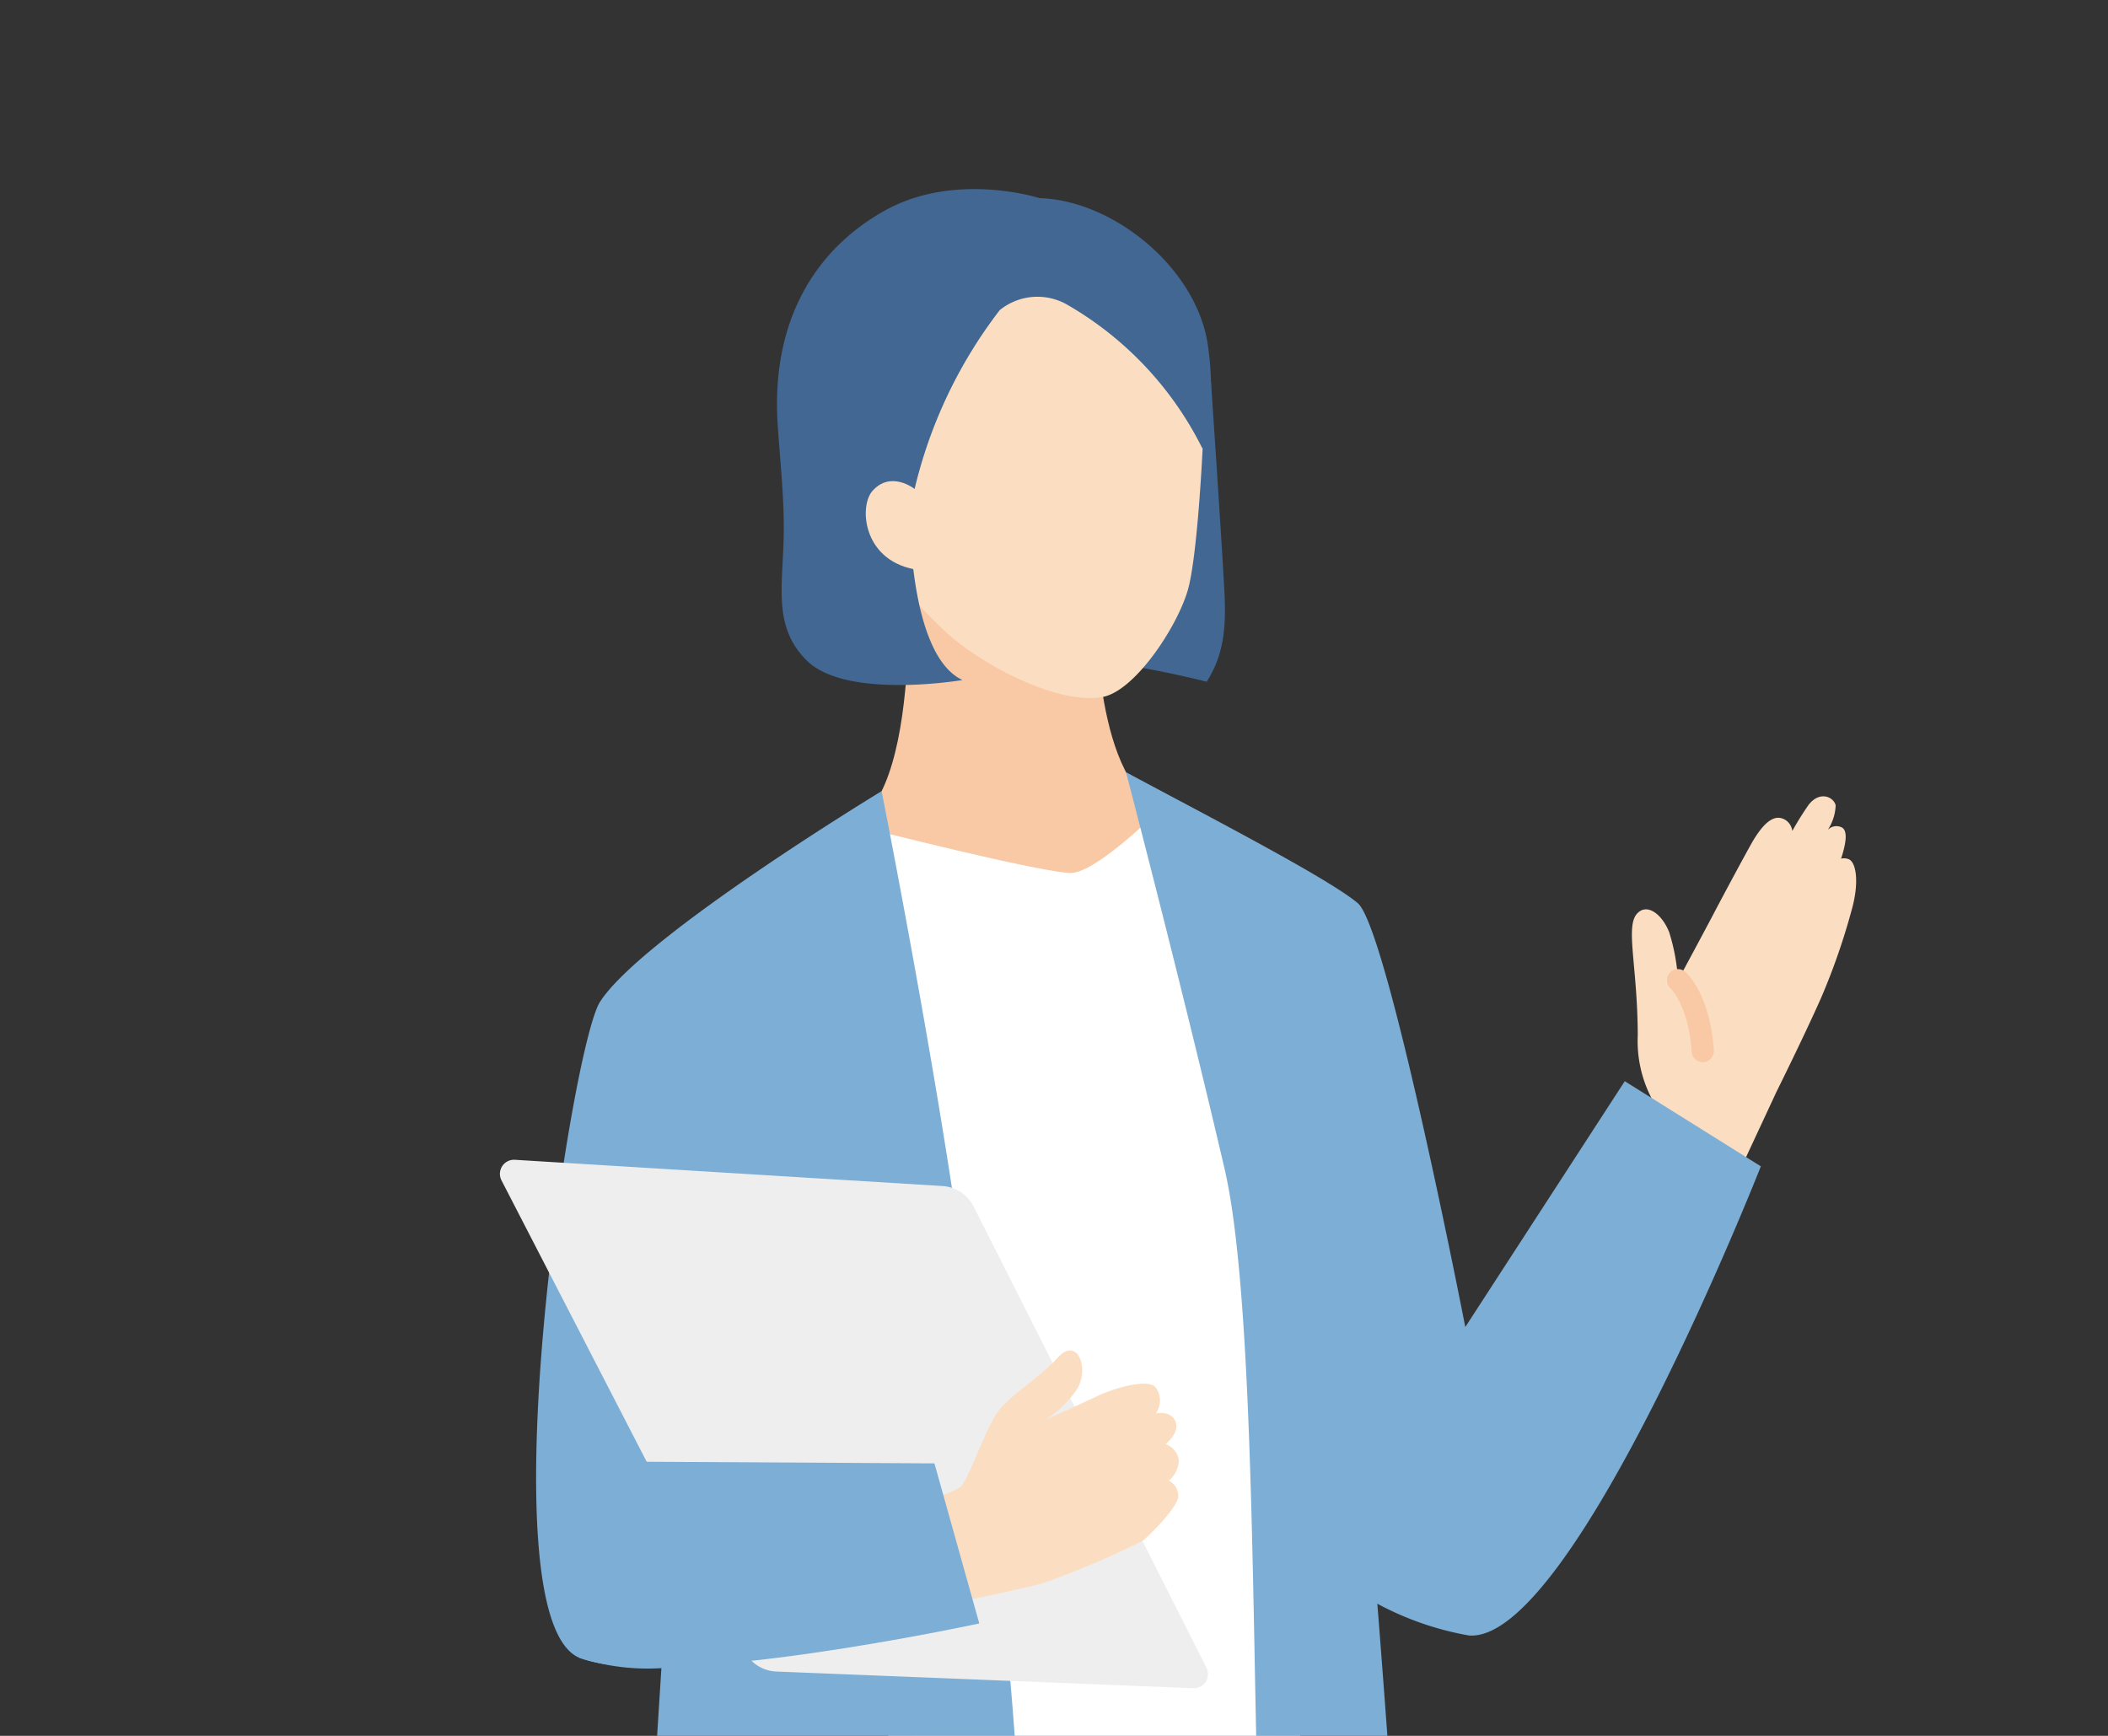
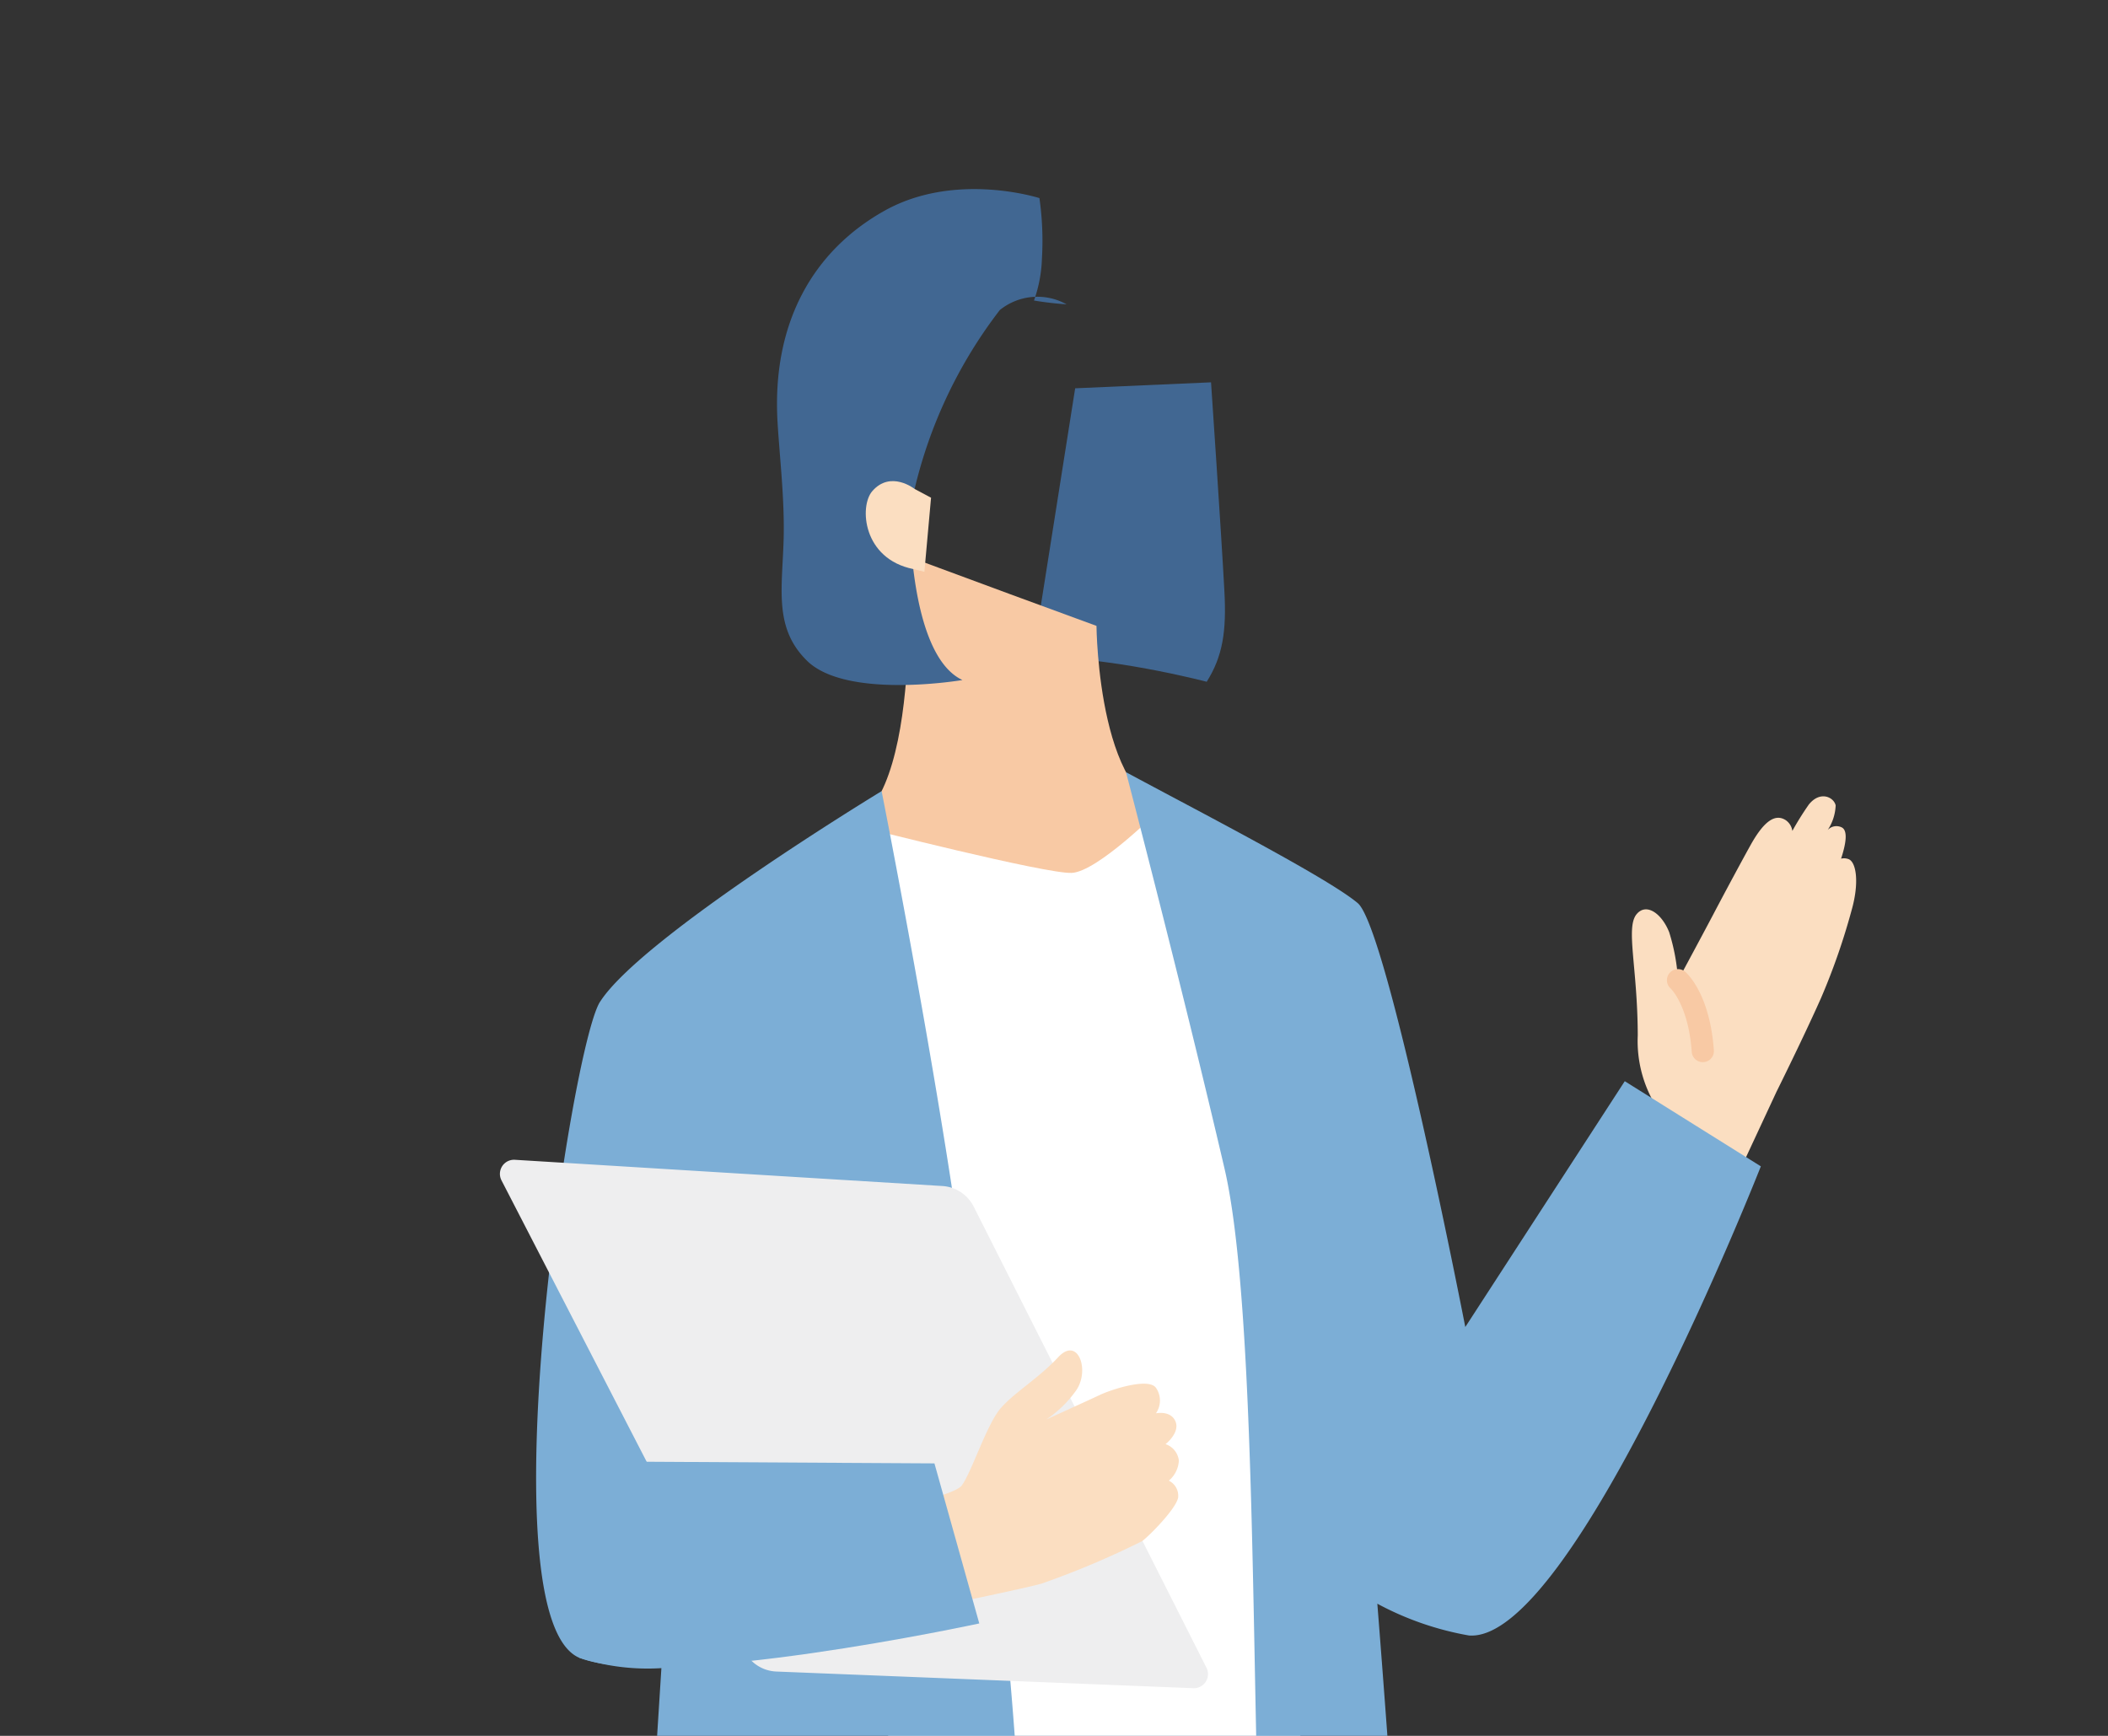
<svg xmlns="http://www.w3.org/2000/svg" width="170" height="140" viewBox="0 0 170 140">
  <rect x="0" y="0" width="170" height="140" fill="#333333" stroke="none" />
  <defs>
    <clipPath id="clip-path">
      <rect id="長方形_366" data-name="長方形 366" width="170" height="140" transform="translate(400 3947)" fill="#f2f2f2" />
    </clipPath>
    <clipPath id="clip-path-2">
      <rect id="長方形_364" data-name="長方形 364" width="109.375" height="298.375" fill="none" />
    </clipPath>
  </defs>
  <g id="マスクグループ_1" data-name="マスクグループ 1" transform="translate(-400 -3947)" clip-path="url(#clip-path)">
    <g id="グループ_269" data-name="グループ 269" transform="translate(440.313 3962.251)">
      <g id="グループ_268" data-name="グループ 268" clip-path="url(#clip-path-2)">
        <path id="パス_2476" data-name="パス 2476" d="M81.267,323.672a17.156,17.156,0,0,1,.562-1.646c1.213-3.012-.474-22.7-.474-22.7l11.123.053s-2.123,21.867-.647,24.485a43.3,43.3,0,0,0,6.266,8.357l.537,3.971-7.325.386L82.1,329.223Z" transform="translate(-58.366 -44.789)" fill="#fbdec1" />
        <path id="パス_2477" data-name="パス 2477" d="M74.7,321.954a39.9,39.9,0,0,1-5.835-7.659c-1.378-2.4,1.537-22.763,1.537-22.763l-10.254.031s.581,18.326-.516,21.11a15.865,15.865,0,0,0-.506,1.522l.436,5.149,9.9,6.512,6.334.321Z" transform="translate(-16.71 -43.623)" fill="#fbdec1" />
        <path id="パス_2478" data-name="パス 2478" d="M52.329,318.182A36.171,36.171,0,0,0,55.07,322.9c1.864,2.7,8.891,5.433,11.612,4.8.755-.175,1.088-.94,1.223-1.767a13.274,13.274,0,0,0,1.427,1.22c2.644,1.908,6.39,3.349,5.976,6.79-.3,2.493-8.408,2.548-11.895,1.145a25.736,25.736,0,0,1-8.1-5.4l-1.5.111a1,1,0,0,1-1.049-.8l-.971-4.913a14.8,14.8,0,0,1,.542-5.909" transform="translate(-9.91 -47.61)" fill="#416792" />
        <path id="パス_2479" data-name="パス 2479" d="M73.225,327.956a39.25,39.25,0,0,0,2.934,5.146c2,2.947,9.6,5.967,12.557,5.306.821-.184,1.189-1.012,1.342-1.907a14.453,14.453,0,0,0,1.537,1.335c2.853,2.092,6.9,3.685,6.427,7.416-.346,2.7-9.143,2.694-12.914,1.144a27.916,27.916,0,0,1-8.747-5.925l-1.627.108A1.081,1.081,0,0,1,73.6,339.7l-1.013-5.339a16.079,16.079,0,0,1,.637-6.406" transform="translate(-50.323 -49.073)" fill="#416792" />
        <path id="パス_2480" data-name="パス 2480" d="M74.248,18.327s.821,12.073,1.077,16.825C75.5,38.4,75.2,40.4,73.9,42.477c0,0-8.3-2.181-14.044-1.929l3.435-21.74Z" transform="translate(-16.897 -2.742)" fill="#416792" />
        <path id="パス_2481" data-name="パス 2481" d="M98.98,149.337,86.266,285.7s-6.259,4.542-15.2.475l4.825-105.6-2.947,1.447-6.283,109.53s-6.134,2.99-14.682-.207c0,0-2.345-77.434-2.495-88.542s-2.052-22.089-.526-47.714l7.081-8.306,34.72-1.186Z" transform="translate(-30.739 -21.785)" fill="#4a72a2" />
        <path id="パス_2482" data-name="パス 2482" d="M87.165,66.093l-23.2-9.385c7.2-.252,5.726-21.9,5.726-21.9l8.336,3.083,6.93,2.544s.121,15.249,6.873,14.952Z" transform="translate(-36.844 -5.208)" fill="#f8c9a4" />
-         <path id="パス_2483" data-name="パス 2483" d="M74.349,36.184c2.6,2.311,8.573,5.643,12.34,5.028,2.6-.423,6.02-5.576,6.909-8.578.775-2.614,1.2-10.968,1.259-12.546S96.1,3.67,81.4,1.833C66.273-.054,62.313,10.763,61.983,15.464c-.339,4.866-.622,12.143,8.955,17.2a38.469,38.469,0,0,0,3.411,3.523" transform="translate(-38.134 -0.242)" fill="#fbdec1" />
-         <path id="パス_2484" data-name="パス 2484" d="M63.587,38.039c-2.661-2.606-2.012-5.727-1.889-9.678.1-3.224-.31-6.643-.483-9.483-.5-8.136,2.916-13.944,8.632-17.138S82.33.727,82.33.727c6,.172,12.762,5.7,13.6,11.969a24.387,24.387,0,0,1,.2,4.908,11.041,11.041,0,0,1-.639,3.352A27.5,27.5,0,0,0,84.52,9.294a4.829,4.829,0,0,0-5.386.462,37.973,37.973,0,0,0-7.257,16.271s-.138,11.513,4.244,13.568c0,0-9.323,1.591-12.534-1.555" transform="translate(-38.818 0)" fill="#416792" />
+         <path id="パス_2484" data-name="パス 2484" d="M63.587,38.039c-2.661-2.606-2.012-5.727-1.889-9.678.1-3.224-.31-6.643-.483-9.483-.5-8.136,2.916-13.944,8.632-17.138S82.33.727,82.33.727a24.387,24.387,0,0,1,.2,4.908,11.041,11.041,0,0,1-.639,3.352A27.5,27.5,0,0,0,84.52,9.294a4.829,4.829,0,0,0-5.386.462,37.973,37.973,0,0,0-7.257,16.271s-.138,11.513,4.244,13.568c0,0-9.323,1.591-12.534-1.555" transform="translate(-38.818 0)" fill="#416792" />
        <path id="パス_2485" data-name="パス 2485" d="M91.566,34.79c-4.087-.825-4.367-5.061-3.316-6.279,1.484-1.719,3.416-.186,3.416-.186l1.329.709-.537,5.976Z" transform="translate(-58.223 -4.144)" fill="#fbdec1" />
        <path id="パス_2486" data-name="パス 2486" d="M78.9,58.982s-4.9,4.9-6.973,4.994S55.058,60.3,55.058,60.3L52.69,70.112,57.6,140.3s21.273-.188,32.78-6.6L84.247,64.529Z" transform="translate(-25.813 -8.826)" fill="#fff" />
        <path id="パス_2487" data-name="パス 2487" d="M14.808,58.294a23.815,23.815,0,0,0-1.3,2.088,1.264,1.264,0,0,0-.55-.878c-.786-.486-1.666-.045-2.814,2.009-.7,1.259-2.074,3.812-3.012,5.6-.742,1.409-2.089,3.915-2.843,5.314a16.171,16.171,0,0,0-.714-3.874c-.593-1.5-1.845-2.413-2.635-1.446-.886,1.086.087,4.28.1,9.764A10.026,10.026,0,0,0,2.8,83.02,59.853,59.853,0,0,1,0,89.307l7.274,2.754,4.956-10.644s2.194-4.412,3.592-7.561a53.2,53.2,0,0,0,2.462-7.07c.649-2.271.371-3.962-.286-4.143a1.041,1.041,0,0,0-.561-.024c.351-1.063.6-2.259.046-2.524a.956.956,0,0,0-1.128.217A3.856,3.856,0,0,0,17,58.325c-.139-.66-1.264-1.233-2.195-.031" transform="translate(90.724 -8.618)" fill="#fbdec1" />
        <path id="パス_2488" data-name="パス 2488" d="M16.379,81.481l.065,0a.892.892,0,0,0,.827-.954c-.318-4.472-2.1-6.146-2.3-6.322a.893.893,0,0,0-1.184,1.338c.047.044,1.439,1.418,1.7,5.112a.892.892,0,0,0,.889.829" transform="translate(80.631 -11.07)" fill="#f8c9a4" />
        <path id="パス_2489" data-name="パス 2489" d="M84.236,74.1c3.35-5.258,22.713-17,22.713-17s3.791,19.128,6.072,34.675,7.244,56.83,4.418,62.723-29.892-.667-29.892-.667l1.643-26a17.869,17.869,0,0,1-6.624-.835c-7.626-3.275-.684-49.2,1.67-52.9" transform="translate(-76.164 -8.544)" fill="#7caed6" />
        <path id="パス_2490" data-name="パス 2490" d="M27.732,65.867C30.145,67.926,36.4,100.05,36.4,100.05l12.86-19.826L60.234,87.09S45.09,125.605,36.687,124.927a24.414,24.414,0,0,1-7.381-2.562c1.066,13.435,2.022,27.928,2.022,27.928s-5.251,5-10.2,2.634c-2.584-1.232-.686-50.822-4.147-65.663S9.037,55.3,9.037,55.3c5.482,2.963,16.283,8.512,18.7,10.571" transform="translate(41.456 -8.274)" fill="#7caed6" />
        <path id="パス_2491" data-name="パス 2491" d="M62.675,92.063l34.477,2.116a3.034,3.034,0,0,1,2.524,1.662l18.772,37.189a1.138,1.138,0,0,1-1.061,1.651l-33.624-1.344a3.038,3.038,0,0,1-2.577-1.641L61.594,93.721a1.139,1.139,0,0,1,1.082-1.658" transform="translate(-61.465 -13.775)" fill="#eeeeef" />
        <path id="パス_2492" data-name="パス 2492" d="M64.227,123.654s8.635-1.566,9.426-2.609,2.019-4.941,3.145-6.236,3.033-2.389,4.65-4.127,2.612,1.185,1.355,2.8a9.188,9.188,0,0,1-2.327,2.233s3.521-1.6,4.348-1.992,3.868-1.416,4.494-.566a1.8,1.8,0,0,1,0,2.061s1.192-.259,1.576.652-.8,1.833-.8,1.833a1.587,1.587,0,0,1,1.073,1.329,2.258,2.258,0,0,1-.808,1.617A1.361,1.361,0,0,1,91.111,122c-.149.9-2.3,3.074-2.9,3.524a69.96,69.96,0,0,1-8.1,3.424c-1.694.505-14.807,3.147-14.807,3.147Z" transform="translate(-36.411 -16.482)" fill="#fbdec1" />
        <path id="パス_2493" data-name="パス 2493" d="M83.157,136.508c6.913,2.714,32.259-2.766,32.259-2.766L111.8,120.833l-25.235-.144Z" transform="translate(-76.755 -18.059)" fill="#7caed6" />
      </g>
    </g>
  </g>
</svg>